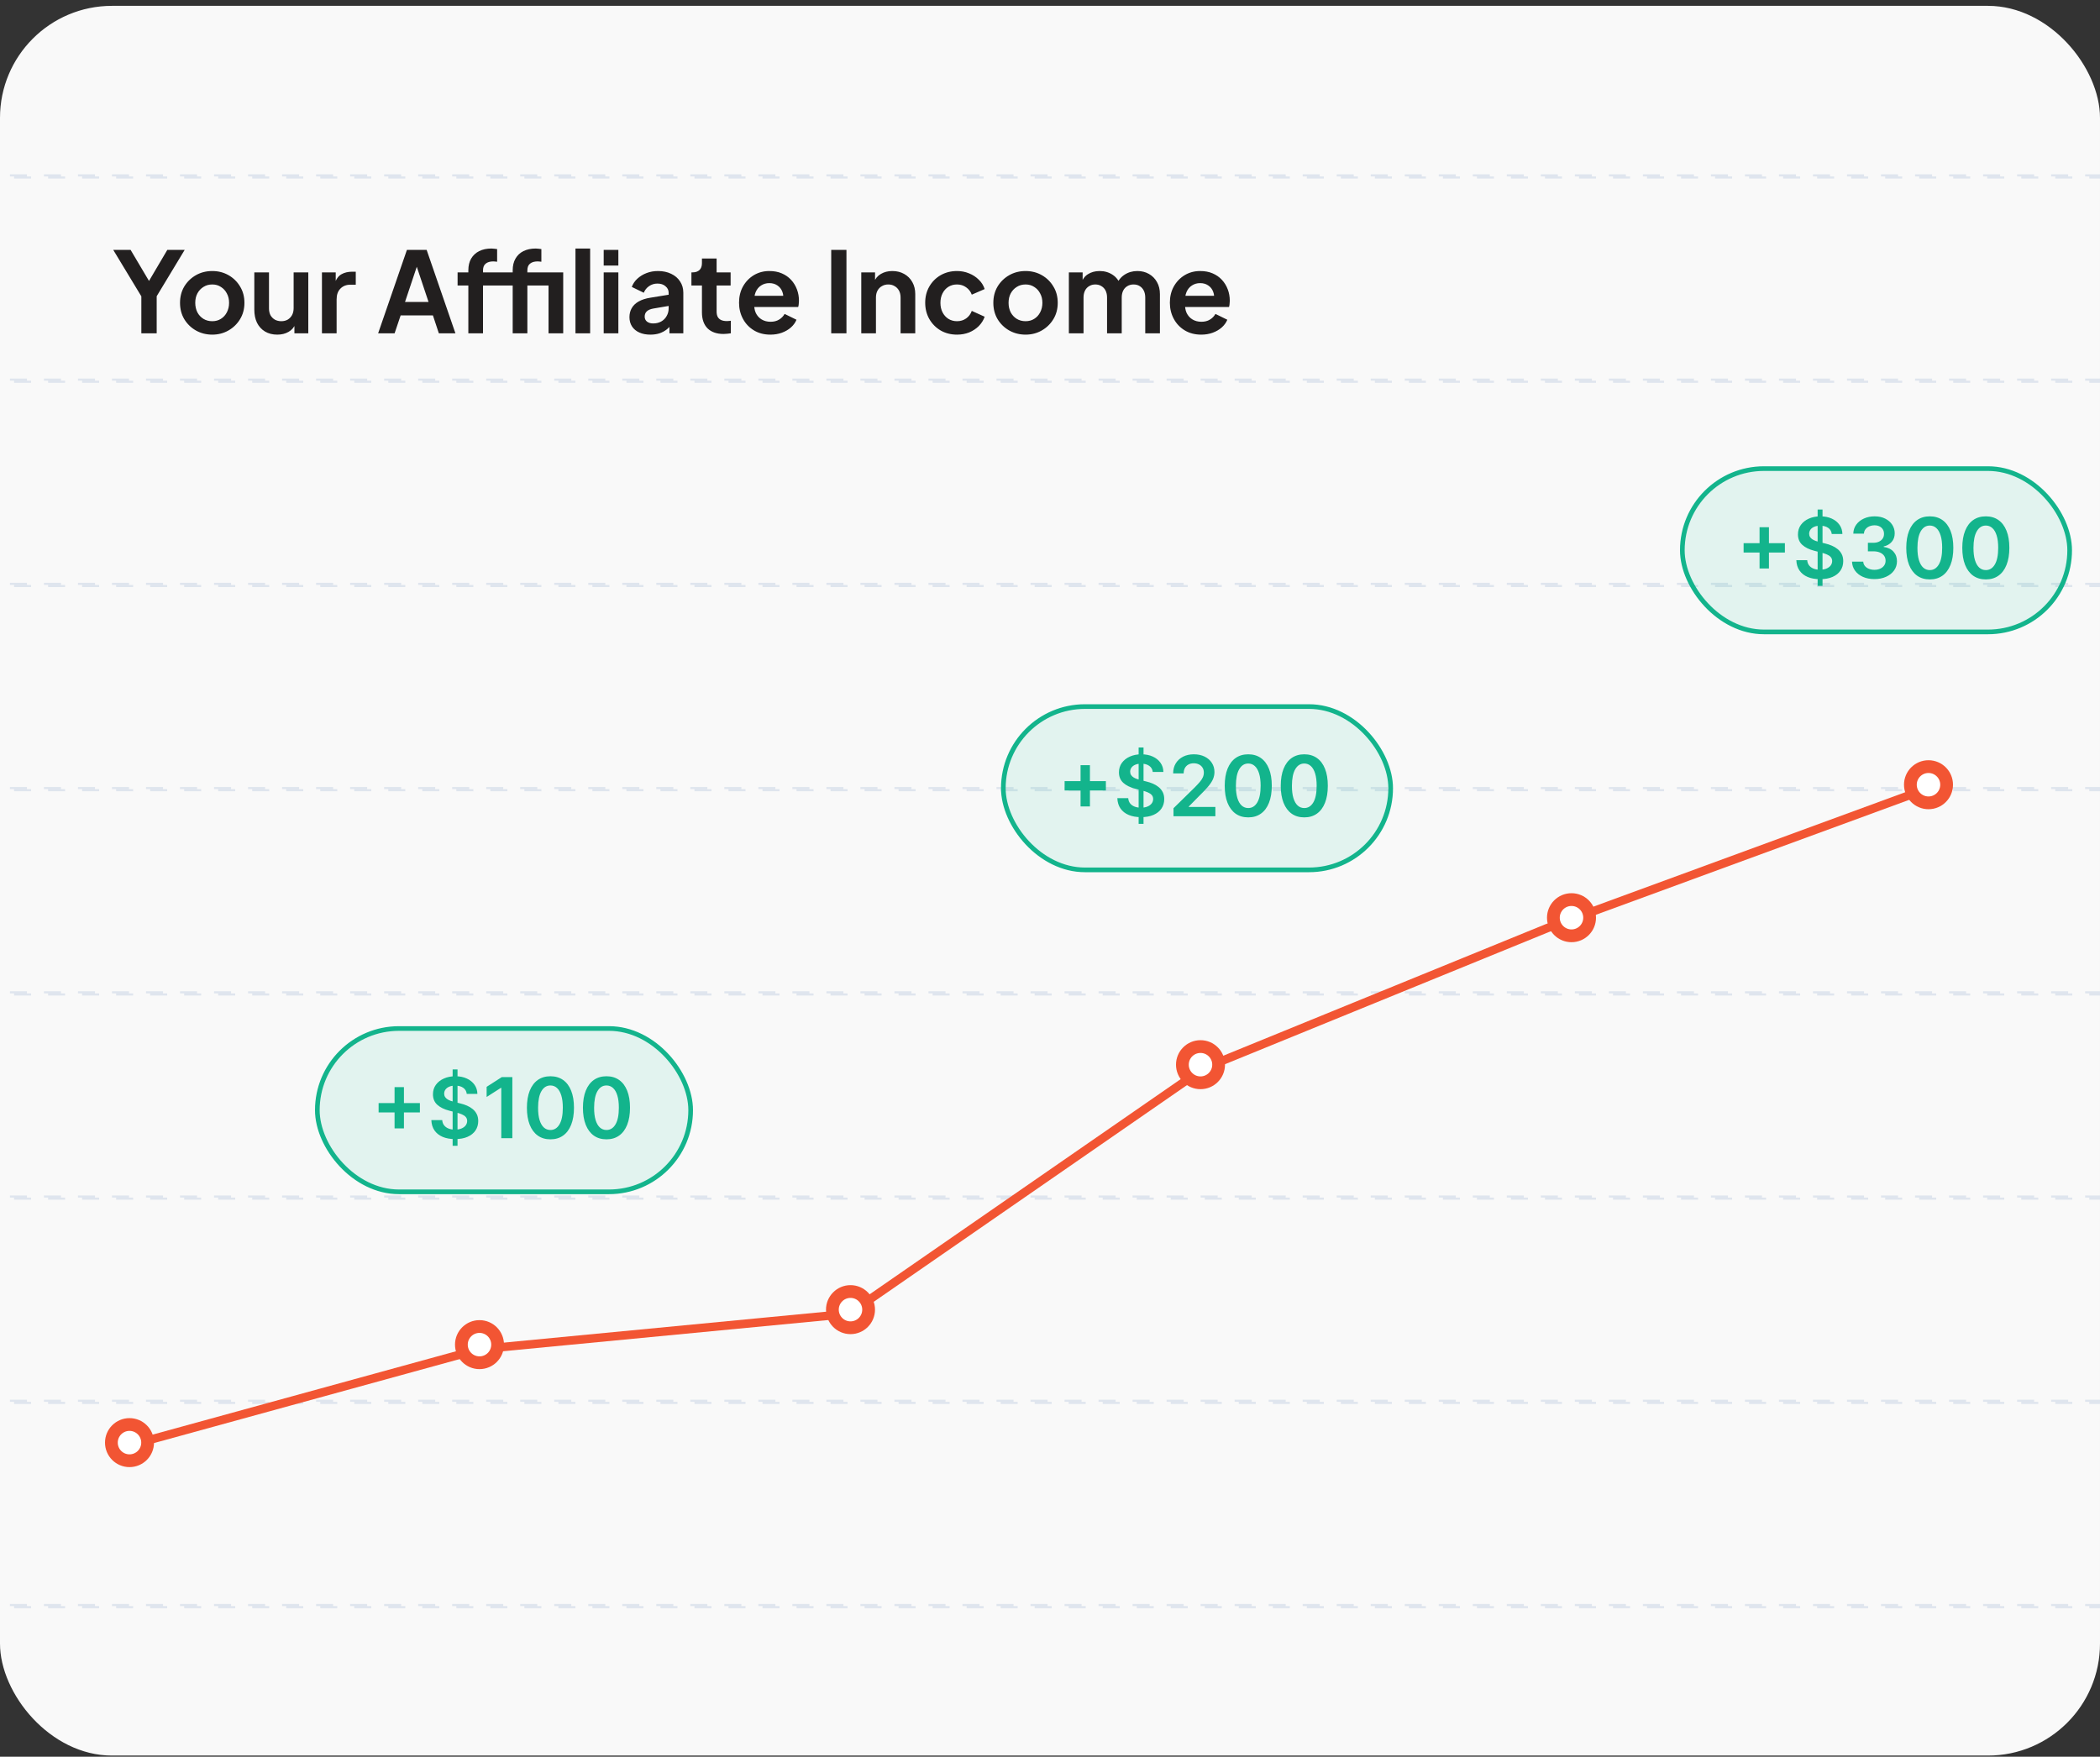
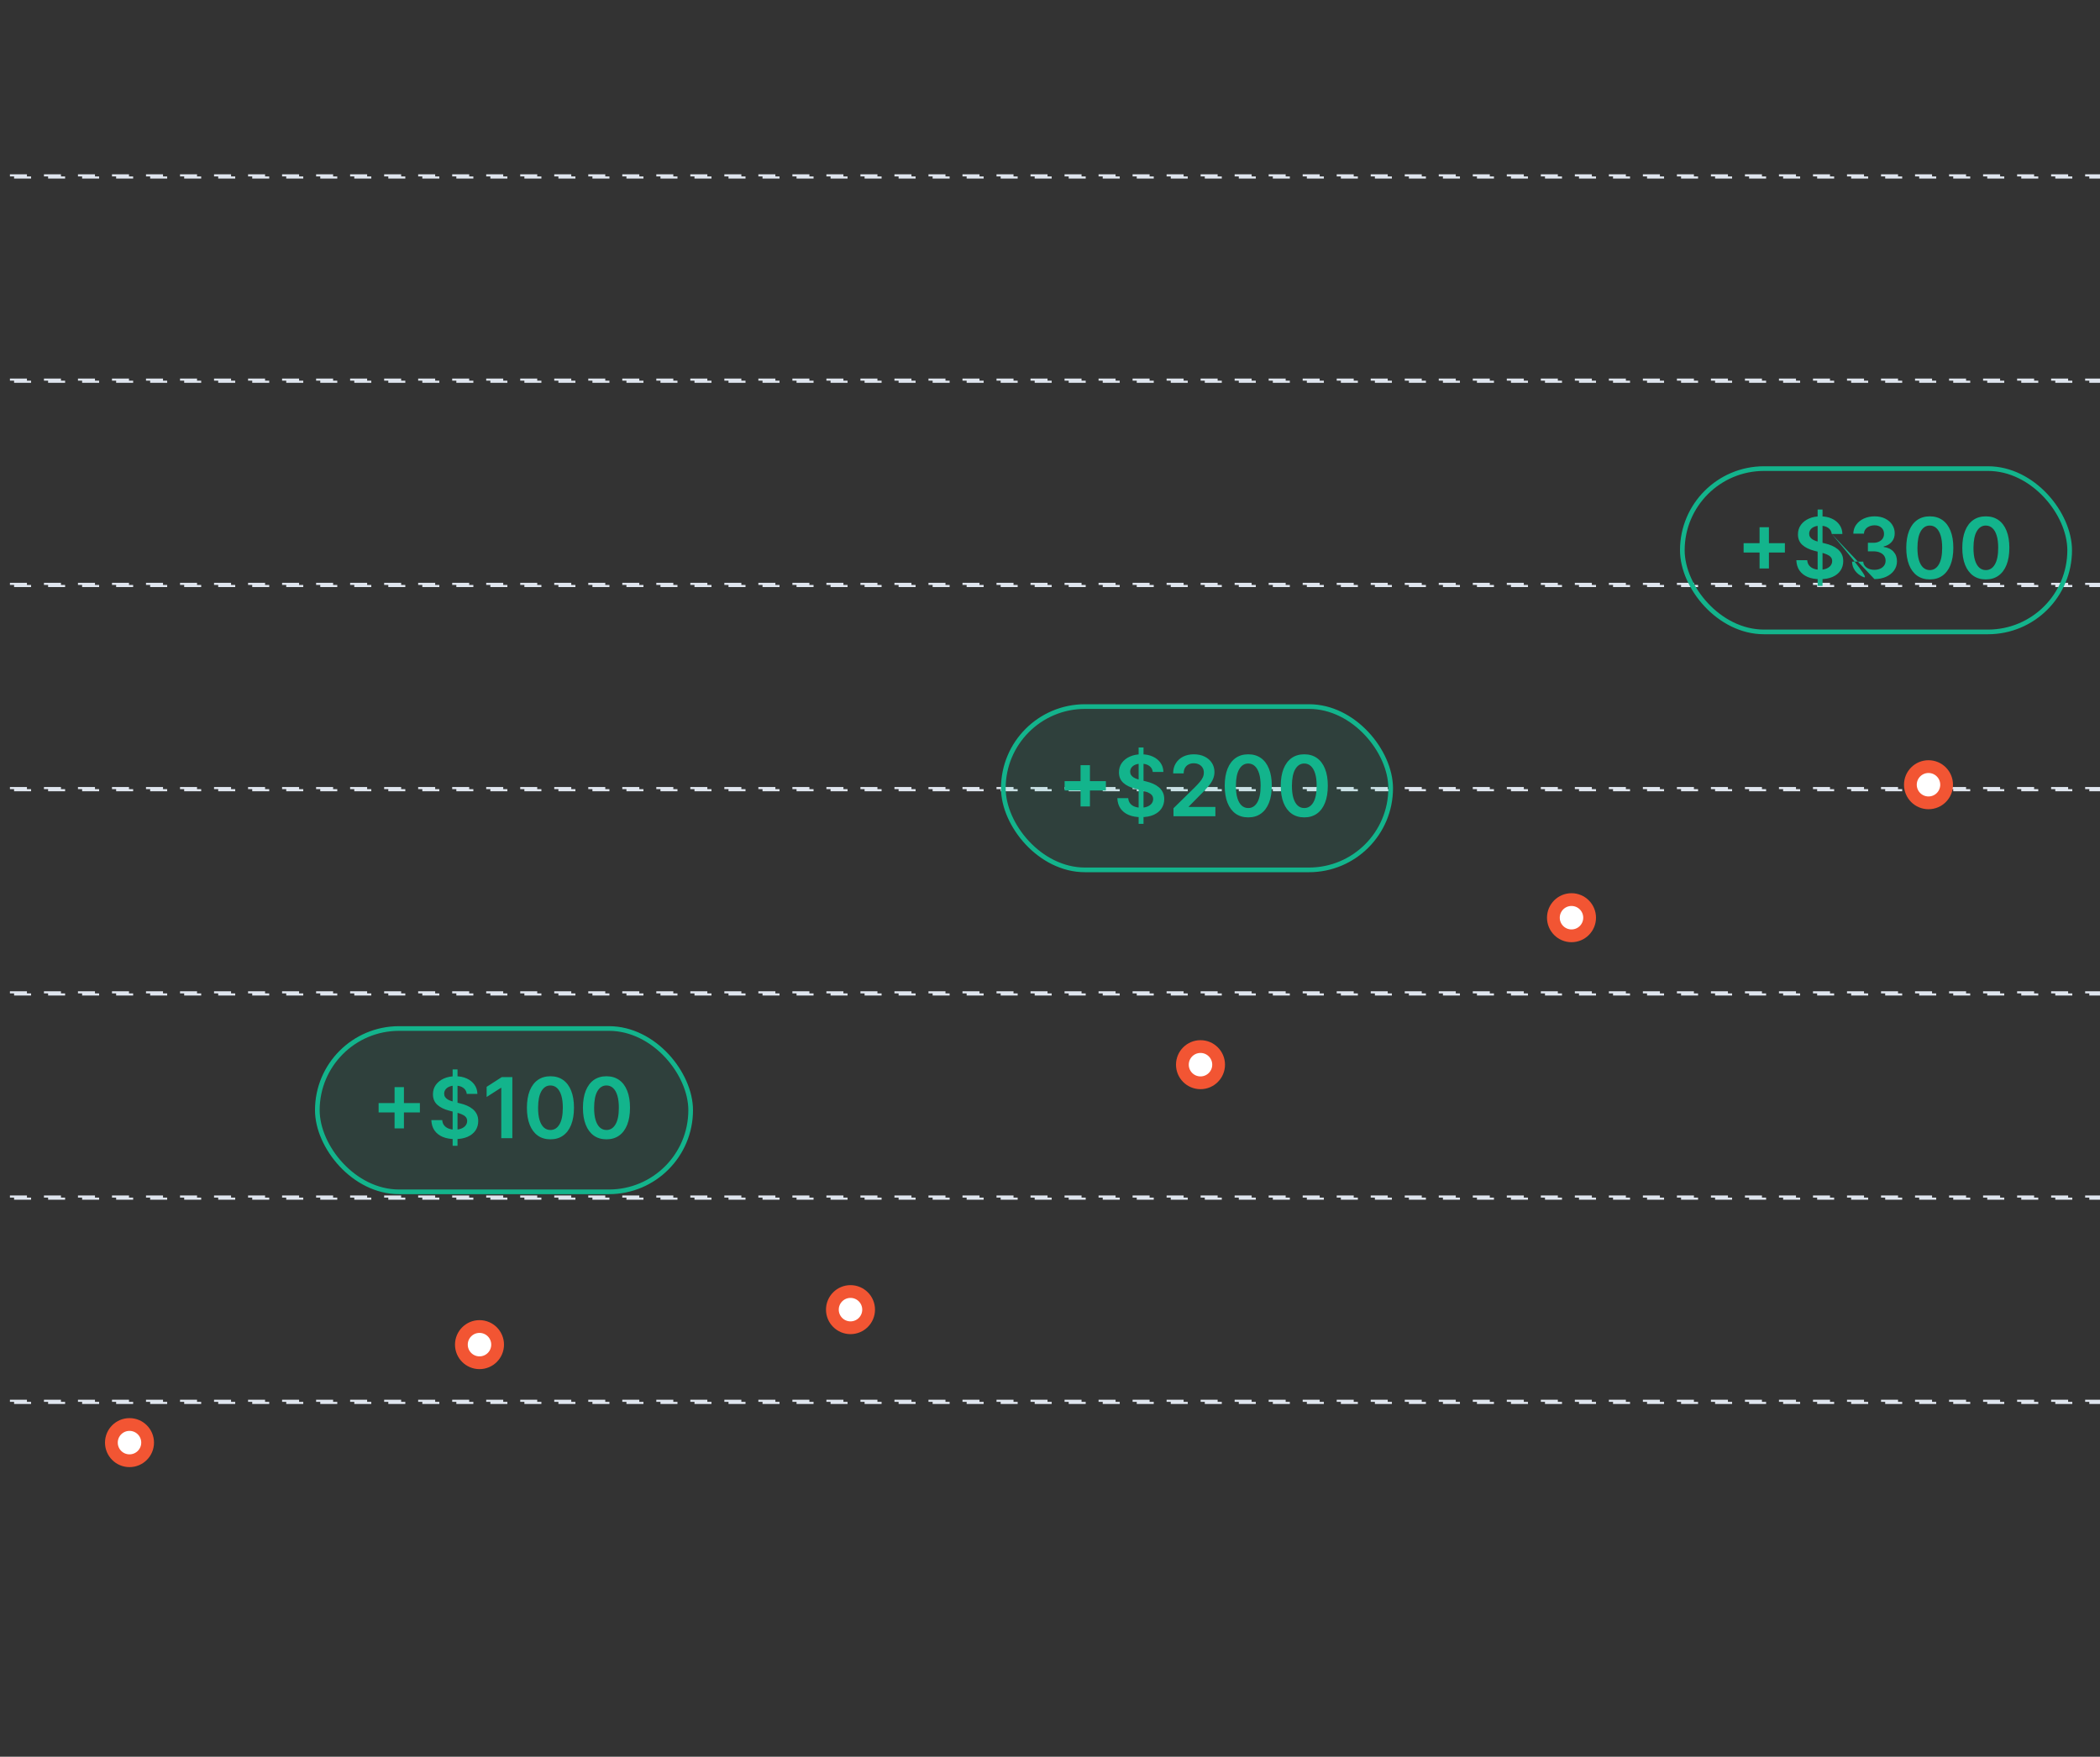
<svg xmlns="http://www.w3.org/2000/svg" width="300" height="251" viewBox="0 0 300 251" fill="none">
  <rect x="0" y="0" width="300" height="251" fill="#333333" stroke="none" />
  <g clip-path="url(#clip0_6637_5029)">
-     <rect y="0.836" width="300" height="250" rx="16" fill="#F9F9F9" />
    <rect x="-3.442" y="25.058" width="322.12" height="0.304" stroke="#DFE5EE" stroke-width="0.304" stroke-dasharray="2.43 2.43" />
    <rect x="-3.442" y="54.238" width="322.12" height="0.304" stroke="#DFE5EE" stroke-width="0.304" stroke-dasharray="2.43 2.43" />
    <rect x="-3.442" y="83.42" width="322.12" height="0.304" stroke="#DFE5EE" stroke-width="0.304" stroke-dasharray="2.43 2.43" />
    <rect x="-3.442" y="112.601" width="322.12" height="0.304" stroke="#DFE5EE" stroke-width="0.304" stroke-dasharray="2.43 2.43" />
    <rect x="-3.442" y="141.781" width="322.12" height="0.304" stroke="#DFE5EE" stroke-width="0.304" stroke-dasharray="2.43 2.43" />
    <rect x="-3.442" y="170.963" width="322.12" height="0.304" stroke="#DFE5EE" stroke-width="0.304" stroke-dasharray="2.43 2.43" />
    <rect x="-3.442" y="200.144" width="322.12" height="0.304" stroke="#DFE5EE" stroke-width="0.304" stroke-dasharray="2.43 2.43" />
-     <rect x="-3.442" y="229.324" width="322.12" height="0.304" stroke="#DFE5EE" stroke-width="0.304" stroke-dasharray="2.43 2.43" />
    <rect x="143.333" y="100.954" width="55.333" height="23.333" rx="11.667" fill="#13B48C" fill-opacity="0.1" />
    <rect x="143.333" y="100.954" width="55.333" height="23.333" rx="11.667" stroke="#13B48C" stroke-width="0.667" />
    <path d="M154.366 115.223V109.326H155.705V115.223H154.366ZM152.087 112.944V111.605H157.984V112.944H152.087ZM162.662 117.712V106.803H163.361V117.712H162.662ZM164.678 110.293C164.638 109.921 164.471 109.631 164.175 109.424C163.882 109.216 163.502 109.113 163.033 109.113C162.703 109.113 162.421 109.162 162.185 109.262C161.949 109.361 161.769 109.496 161.644 109.667C161.519 109.837 161.455 110.032 161.452 110.25C161.452 110.432 161.493 110.59 161.576 110.723C161.661 110.857 161.776 110.971 161.921 111.064C162.066 111.155 162.226 111.232 162.402 111.294C162.578 111.357 162.756 111.409 162.935 111.452L163.753 111.657C164.083 111.733 164.4 111.837 164.703 111.968C165.01 112.098 165.284 112.263 165.526 112.462C165.77 112.661 165.963 112.901 166.105 113.182C166.248 113.463 166.319 113.793 166.319 114.171C166.319 114.682 166.188 115.132 165.926 115.522C165.665 115.908 165.287 116.211 164.793 116.429C164.301 116.645 163.706 116.753 163.007 116.753C162.328 116.753 161.739 116.648 161.239 116.438C160.742 116.228 160.353 115.921 160.071 115.517C159.793 115.114 159.642 114.623 159.62 114.043H161.175C161.198 114.347 161.292 114.6 161.456 114.801C161.621 115.003 161.836 115.154 162.1 115.253C162.367 115.353 162.665 115.402 162.995 115.402C163.338 115.402 163.64 115.351 163.898 115.249C164.159 115.144 164.364 114.999 164.512 114.814C164.659 114.627 164.735 114.408 164.738 114.158C164.735 113.931 164.668 113.743 164.537 113.596C164.407 113.445 164.223 113.32 163.988 113.221C163.755 113.118 163.482 113.027 163.169 112.948L162.176 112.692C161.458 112.507 160.89 112.228 160.472 111.853C160.057 111.475 159.85 110.973 159.85 110.348C159.85 109.834 159.989 109.384 160.267 108.998C160.549 108.611 160.931 108.311 161.414 108.098C161.897 107.882 162.444 107.775 163.054 107.775C163.674 107.775 164.216 107.882 164.682 108.098C165.151 108.311 165.519 108.608 165.786 108.989C166.053 109.367 166.191 109.801 166.199 110.293H164.678ZM167.643 116.621V115.479L170.673 112.509C170.962 112.216 171.204 111.956 171.397 111.729C171.59 111.502 171.735 111.282 171.832 111.069C171.928 110.855 171.977 110.628 171.977 110.387C171.977 110.111 171.914 109.875 171.789 109.679C171.664 109.48 171.492 109.327 171.273 109.219C171.055 109.111 170.806 109.057 170.528 109.057C170.241 109.057 169.989 109.117 169.773 109.236C169.558 109.353 169.39 109.519 169.271 109.735C169.154 109.951 169.096 110.208 169.096 110.506H167.592C167.592 109.952 167.718 109.471 167.971 109.061C168.224 108.652 168.572 108.336 169.015 108.111C169.461 107.887 169.972 107.775 170.549 107.775C171.134 107.775 171.648 107.884 172.092 108.103C172.535 108.321 172.879 108.621 173.123 109.002C173.37 109.382 173.494 109.817 173.494 110.306C173.494 110.632 173.431 110.953 173.306 111.269C173.181 111.584 172.961 111.934 172.646 112.317C172.333 112.701 171.894 113.165 171.329 113.711L169.825 115.24V115.3H173.626V116.621H167.643ZM178.322 116.787C177.62 116.787 177.018 116.61 176.515 116.255C176.015 115.897 175.63 115.381 175.36 114.708C175.093 114.032 174.96 113.218 174.96 112.266C174.962 111.314 175.097 110.505 175.364 109.837C175.634 109.167 176.019 108.655 176.519 108.303C177.022 107.951 177.623 107.775 178.322 107.775C179.021 107.775 179.621 107.951 180.124 108.303C180.627 108.655 181.012 109.167 181.279 109.837C181.549 110.507 181.684 111.317 181.684 112.266C181.684 113.221 181.549 114.036 181.279 114.712C181.012 115.385 180.627 115.9 180.124 116.255C179.624 116.61 179.023 116.787 178.322 116.787ZM178.322 115.453C178.867 115.453 179.298 115.185 179.613 114.648C179.931 114.108 180.09 113.314 180.09 112.266C180.09 111.573 180.018 110.99 179.873 110.519C179.728 110.047 179.523 109.692 179.259 109.453C178.995 109.212 178.683 109.091 178.322 109.091C177.779 109.091 177.35 109.361 177.035 109.901C176.719 110.438 176.56 111.226 176.558 112.266C176.555 112.962 176.624 113.547 176.766 114.022C176.911 114.496 177.116 114.854 177.38 115.096C177.644 115.334 177.958 115.453 178.322 115.453ZM186.326 116.787C185.624 116.787 185.022 116.61 184.519 116.255C184.019 115.897 183.634 115.381 183.364 114.708C183.097 114.032 182.963 113.218 182.963 112.266C182.966 111.314 183.101 110.505 183.368 109.837C183.638 109.167 184.023 108.655 184.523 108.303C185.026 107.951 185.627 107.775 186.326 107.775C187.025 107.775 187.625 107.951 188.128 108.303C188.631 108.655 189.016 109.167 189.283 109.837C189.553 110.507 189.688 111.317 189.688 112.266C189.688 113.221 189.553 114.036 189.283 114.712C189.016 115.385 188.631 115.9 188.128 116.255C187.628 116.61 187.027 116.787 186.326 116.787ZM186.326 115.453C186.871 115.453 187.301 115.185 187.617 114.648C187.935 114.108 188.094 113.314 188.094 112.266C188.094 111.573 188.022 110.99 187.877 110.519C187.732 110.047 187.527 109.692 187.263 109.453C186.999 109.212 186.686 109.091 186.326 109.091C185.783 109.091 185.354 109.361 185.039 109.901C184.723 110.438 184.564 111.226 184.561 112.266C184.559 112.962 184.628 113.547 184.77 114.022C184.915 114.496 185.12 114.854 185.384 115.096C185.648 115.334 185.962 115.453 186.326 115.453Z" fill="#13B48C" />
-     <rect x="240.333" y="66.954" width="55.333" height="23.333" rx="11.667" fill="#13B48C" fill-opacity="0.1" />
    <rect x="240.333" y="66.954" width="55.333" height="23.333" rx="11.667" stroke="#13B48C" stroke-width="0.667" />
-     <path d="M251.366 81.223V75.326H252.705V81.223H251.366ZM249.087 78.944V77.606H254.984V78.944H249.087ZM259.662 83.712V72.803H260.361V83.712H259.662ZM261.678 76.293C261.638 75.921 261.471 75.631 261.175 75.424C260.882 75.216 260.502 75.113 260.033 75.113C259.703 75.113 259.421 75.162 259.185 75.262C258.949 75.361 258.769 75.496 258.644 75.666C258.519 75.837 258.455 76.032 258.452 76.25C258.452 76.432 258.493 76.59 258.576 76.723C258.661 76.857 258.776 76.971 258.921 77.064C259.066 77.155 259.226 77.232 259.402 77.294C259.578 77.357 259.756 77.409 259.935 77.452L260.753 77.657C261.083 77.733 261.4 77.837 261.703 77.968C262.01 78.098 262.284 78.263 262.526 78.462C262.77 78.661 262.963 78.901 263.105 79.182C263.248 79.463 263.319 79.793 263.319 80.171C263.319 80.682 263.188 81.132 262.926 81.522C262.665 81.908 262.287 82.211 261.793 82.429C261.301 82.645 260.706 82.753 260.007 82.753C259.328 82.753 258.739 82.648 258.239 82.438C257.742 82.228 257.353 81.921 257.071 81.517C256.793 81.114 256.642 80.623 256.62 80.043H258.175C258.198 80.347 258.292 80.6 258.456 80.802C258.621 81.003 258.836 81.154 259.1 81.253C259.367 81.353 259.665 81.402 259.995 81.402C260.338 81.402 260.64 81.351 260.898 81.249C261.159 81.144 261.364 80.999 261.512 80.814C261.659 80.627 261.735 80.408 261.738 80.158C261.735 79.931 261.668 79.743 261.537 79.596C261.407 79.445 261.223 79.32 260.988 79.221C260.755 79.118 260.482 79.027 260.169 78.948L259.176 78.692C258.458 78.507 257.89 78.228 257.472 77.853C257.057 77.475 256.85 76.973 256.85 76.348C256.85 75.834 256.989 75.384 257.267 74.998C257.549 74.611 257.931 74.311 258.414 74.098C258.897 73.882 259.444 73.775 260.054 73.775C260.674 73.775 261.216 73.882 261.682 74.098C262.151 74.311 262.519 74.608 262.786 74.989C263.053 75.367 263.191 75.802 263.199 76.293H261.678ZM267.775 82.74C267.161 82.74 266.616 82.635 266.138 82.425C265.664 82.215 265.289 81.922 265.013 81.547C264.738 81.172 264.592 80.739 264.575 80.248H266.177C266.191 80.483 266.269 80.689 266.411 80.865C266.553 81.039 266.742 81.174 266.978 81.27C267.214 81.367 267.478 81.415 267.771 81.415C268.083 81.415 268.36 81.361 268.602 81.253C268.843 81.142 269.032 80.989 269.168 80.793C269.305 80.597 269.371 80.371 269.369 80.115C269.371 79.851 269.303 79.618 269.164 79.416C269.025 79.215 268.823 79.057 268.559 78.944C268.298 78.83 267.982 78.773 267.613 78.773H266.842V77.554H267.613C267.917 77.554 268.183 77.502 268.41 77.397C268.64 77.291 268.82 77.144 268.951 76.954C269.082 76.76 269.146 76.537 269.143 76.284C269.146 76.037 269.09 75.823 268.977 75.641C268.866 75.456 268.708 75.313 268.504 75.211C268.302 75.108 268.065 75.057 267.792 75.057C267.525 75.057 267.278 75.106 267.05 75.202C266.823 75.299 266.64 75.436 266.501 75.615C266.362 75.791 266.288 76.002 266.279 76.246H264.758C264.769 75.757 264.91 75.329 265.18 74.959C265.452 74.587 265.816 74.297 266.271 74.09C266.725 73.88 267.235 73.775 267.8 73.775C268.383 73.775 268.888 73.884 269.317 74.103C269.749 74.319 270.083 74.61 270.319 74.976C270.555 75.343 270.673 75.748 270.673 76.191C270.675 76.682 270.531 77.094 270.238 77.427C269.948 77.759 269.567 77.976 269.096 78.079V78.147C269.71 78.232 270.18 78.459 270.506 78.829C270.836 79.195 270.999 79.651 270.996 80.196C270.996 80.685 270.857 81.123 270.579 81.509C270.303 81.892 269.923 82.194 269.437 82.412C268.954 82.631 268.4 82.74 267.775 82.74ZM275.685 82.787C274.983 82.787 274.381 82.61 273.878 82.255C273.378 81.897 272.993 81.381 272.723 80.708C272.456 80.032 272.323 79.218 272.323 78.266C272.326 77.314 272.461 76.505 272.728 75.837C272.998 75.166 273.382 74.655 273.882 74.303C274.385 73.951 274.986 73.775 275.685 73.775C276.384 73.775 276.985 73.951 277.488 74.303C277.99 74.655 278.375 75.166 278.642 75.837C278.912 76.507 279.047 77.317 279.047 78.266C279.047 79.221 278.912 80.036 278.642 80.712C278.375 81.385 277.99 81.9 277.488 82.255C276.988 82.61 276.387 82.787 275.685 82.787ZM275.685 81.454C276.23 81.454 276.661 81.185 276.976 80.648C277.294 80.108 277.453 79.314 277.453 78.266C277.453 77.573 277.381 76.99 277.236 76.519C277.091 76.047 276.887 75.692 276.623 75.454C276.358 75.212 276.046 75.091 275.685 75.091C275.142 75.091 274.713 75.361 274.398 75.901C274.083 76.438 273.924 77.226 273.921 78.266C273.918 78.962 273.988 79.547 274.13 80.022C274.275 80.496 274.479 80.854 274.743 81.096C275.007 81.334 275.321 81.454 275.685 81.454ZM283.689 82.787C282.987 82.787 282.385 82.61 281.882 82.255C281.382 81.897 280.997 81.381 280.727 80.708C280.46 80.032 280.327 79.218 280.327 78.266C280.33 77.314 280.464 76.505 280.732 75.837C281.001 75.166 281.386 74.655 281.886 74.303C282.389 73.951 282.99 73.775 283.689 73.775C284.388 73.775 284.989 73.951 285.491 74.303C285.994 74.655 286.379 75.166 286.646 75.837C286.916 76.507 287.051 77.317 287.051 78.266C287.051 79.221 286.916 80.036 286.646 80.712C286.379 81.385 285.994 81.9 285.491 82.255C284.991 82.61 284.391 82.787 283.689 82.787ZM283.689 81.454C284.234 81.454 284.665 81.185 284.98 80.648C285.298 80.108 285.457 79.314 285.457 78.266C285.457 77.573 285.385 76.99 285.24 76.519C285.095 76.047 284.891 75.692 284.626 75.454C284.362 75.212 284.05 75.091 283.689 75.091C283.146 75.091 282.717 75.361 282.402 75.901C282.087 76.438 281.928 77.226 281.925 78.266C281.922 78.962 281.991 79.547 282.134 80.022C282.278 80.496 282.483 80.854 282.747 81.096C283.011 81.334 283.325 81.454 283.689 81.454Z" fill="#13B48C" />
+     <path d="M251.366 81.223V75.326H252.705V81.223H251.366ZM249.087 78.944V77.606H254.984V78.944H249.087ZM259.662 83.712V72.803H260.361V83.712H259.662ZM261.678 76.293C261.638 75.921 261.471 75.631 261.175 75.424C260.882 75.216 260.502 75.113 260.033 75.113C259.703 75.113 259.421 75.162 259.185 75.262C258.949 75.361 258.769 75.496 258.644 75.666C258.519 75.837 258.455 76.032 258.452 76.25C258.452 76.432 258.493 76.59 258.576 76.723C258.661 76.857 258.776 76.971 258.921 77.064C259.066 77.155 259.226 77.232 259.402 77.294C259.578 77.357 259.756 77.409 259.935 77.452L260.753 77.657C261.083 77.733 261.4 77.837 261.703 77.968C262.01 78.098 262.284 78.263 262.526 78.462C262.77 78.661 262.963 78.901 263.105 79.182C263.248 79.463 263.319 79.793 263.319 80.171C263.319 80.682 263.188 81.132 262.926 81.522C262.665 81.908 262.287 82.211 261.793 82.429C261.301 82.645 260.706 82.753 260.007 82.753C259.328 82.753 258.739 82.648 258.239 82.438C257.742 82.228 257.353 81.921 257.071 81.517C256.793 81.114 256.642 80.623 256.62 80.043H258.175C258.198 80.347 258.292 80.6 258.456 80.802C258.621 81.003 258.836 81.154 259.1 81.253C259.367 81.353 259.665 81.402 259.995 81.402C260.338 81.402 260.64 81.351 260.898 81.249C261.159 81.144 261.364 80.999 261.512 80.814C261.659 80.627 261.735 80.408 261.738 80.158C261.735 79.931 261.668 79.743 261.537 79.596C261.407 79.445 261.223 79.32 260.988 79.221C260.755 79.118 260.482 79.027 260.169 78.948L259.176 78.692C258.458 78.507 257.89 78.228 257.472 77.853C257.057 77.475 256.85 76.973 256.85 76.348C256.85 75.834 256.989 75.384 257.267 74.998C257.549 74.611 257.931 74.311 258.414 74.098C258.897 73.882 259.444 73.775 260.054 73.775C260.674 73.775 261.216 73.882 261.682 74.098C262.151 74.311 262.519 74.608 262.786 74.989C263.053 75.367 263.191 75.802 263.199 76.293H261.678ZC267.161 82.74 266.616 82.635 266.138 82.425C265.664 82.215 265.289 81.922 265.013 81.547C264.738 81.172 264.592 80.739 264.575 80.248H266.177C266.191 80.483 266.269 80.689 266.411 80.865C266.553 81.039 266.742 81.174 266.978 81.27C267.214 81.367 267.478 81.415 267.771 81.415C268.083 81.415 268.36 81.361 268.602 81.253C268.843 81.142 269.032 80.989 269.168 80.793C269.305 80.597 269.371 80.371 269.369 80.115C269.371 79.851 269.303 79.618 269.164 79.416C269.025 79.215 268.823 79.057 268.559 78.944C268.298 78.83 267.982 78.773 267.613 78.773H266.842V77.554H267.613C267.917 77.554 268.183 77.502 268.41 77.397C268.64 77.291 268.82 77.144 268.951 76.954C269.082 76.76 269.146 76.537 269.143 76.284C269.146 76.037 269.09 75.823 268.977 75.641C268.866 75.456 268.708 75.313 268.504 75.211C268.302 75.108 268.065 75.057 267.792 75.057C267.525 75.057 267.278 75.106 267.05 75.202C266.823 75.299 266.64 75.436 266.501 75.615C266.362 75.791 266.288 76.002 266.279 76.246H264.758C264.769 75.757 264.91 75.329 265.18 74.959C265.452 74.587 265.816 74.297 266.271 74.09C266.725 73.88 267.235 73.775 267.8 73.775C268.383 73.775 268.888 73.884 269.317 74.103C269.749 74.319 270.083 74.61 270.319 74.976C270.555 75.343 270.673 75.748 270.673 76.191C270.675 76.682 270.531 77.094 270.238 77.427C269.948 77.759 269.567 77.976 269.096 78.079V78.147C269.71 78.232 270.18 78.459 270.506 78.829C270.836 79.195 270.999 79.651 270.996 80.196C270.996 80.685 270.857 81.123 270.579 81.509C270.303 81.892 269.923 82.194 269.437 82.412C268.954 82.631 268.4 82.74 267.775 82.74ZM275.685 82.787C274.983 82.787 274.381 82.61 273.878 82.255C273.378 81.897 272.993 81.381 272.723 80.708C272.456 80.032 272.323 79.218 272.323 78.266C272.326 77.314 272.461 76.505 272.728 75.837C272.998 75.166 273.382 74.655 273.882 74.303C274.385 73.951 274.986 73.775 275.685 73.775C276.384 73.775 276.985 73.951 277.488 74.303C277.99 74.655 278.375 75.166 278.642 75.837C278.912 76.507 279.047 77.317 279.047 78.266C279.047 79.221 278.912 80.036 278.642 80.712C278.375 81.385 277.99 81.9 277.488 82.255C276.988 82.61 276.387 82.787 275.685 82.787ZM275.685 81.454C276.23 81.454 276.661 81.185 276.976 80.648C277.294 80.108 277.453 79.314 277.453 78.266C277.453 77.573 277.381 76.99 277.236 76.519C277.091 76.047 276.887 75.692 276.623 75.454C276.358 75.212 276.046 75.091 275.685 75.091C275.142 75.091 274.713 75.361 274.398 75.901C274.083 76.438 273.924 77.226 273.921 78.266C273.918 78.962 273.988 79.547 274.13 80.022C274.275 80.496 274.479 80.854 274.743 81.096C275.007 81.334 275.321 81.454 275.685 81.454ZM283.689 82.787C282.987 82.787 282.385 82.61 281.882 82.255C281.382 81.897 280.997 81.381 280.727 80.708C280.46 80.032 280.327 79.218 280.327 78.266C280.33 77.314 280.464 76.505 280.732 75.837C281.001 75.166 281.386 74.655 281.886 74.303C282.389 73.951 282.99 73.775 283.689 73.775C284.388 73.775 284.989 73.951 285.491 74.303C285.994 74.655 286.379 75.166 286.646 75.837C286.916 76.507 287.051 77.317 287.051 78.266C287.051 79.221 286.916 80.036 286.646 80.712C286.379 81.385 285.994 81.9 285.491 82.255C284.991 82.61 284.391 82.787 283.689 82.787ZM283.689 81.454C284.234 81.454 284.665 81.185 284.98 80.648C285.298 80.108 285.457 79.314 285.457 78.266C285.457 77.573 285.385 76.99 285.24 76.519C285.095 76.047 284.891 75.692 284.626 75.454C284.362 75.212 284.05 75.091 283.689 75.091C283.146 75.091 282.717 75.361 282.402 75.901C282.087 76.438 281.928 77.226 281.925 78.266C281.922 78.962 281.991 79.547 282.134 80.022C282.278 80.496 282.483 80.854 282.747 81.096C283.011 81.334 283.325 81.454 283.689 81.454Z" fill="#13B48C" />
    <rect x="45.333" y="146.954" width="53.333" height="23.333" rx="11.667" fill="#13B48C" fill-opacity="0.1" />
    <rect x="45.333" y="146.954" width="53.333" height="23.333" rx="11.667" stroke="#13B48C" stroke-width="0.667" />
    <path d="M56.367 161.223V155.326H57.705V161.223H56.367ZM54.087 158.944V157.605H59.984V158.944H54.087ZM64.662 163.712V152.803H65.361V163.712H64.662ZM66.678 156.293C66.638 155.921 66.471 155.631 66.175 155.424C65.882 155.216 65.502 155.113 65.033 155.113C64.704 155.113 64.421 155.162 64.185 155.262C63.949 155.361 63.769 155.496 63.644 155.667C63.519 155.837 63.455 156.032 63.452 156.25C63.452 156.432 63.493 156.59 63.576 156.723C63.661 156.857 63.776 156.971 63.921 157.064C64.066 157.155 64.226 157.232 64.402 157.294C64.579 157.357 64.756 157.409 64.935 157.452L65.753 157.657C66.083 157.733 66.4 157.837 66.704 157.968C67.01 158.098 67.284 158.263 67.526 158.462C67.77 158.661 67.963 158.901 68.106 159.182C68.248 159.463 68.319 159.793 68.319 160.171C68.319 160.682 68.188 161.132 67.927 161.522C67.665 161.908 67.287 162.211 66.793 162.429C66.302 162.645 65.706 162.753 65.007 162.753C64.329 162.753 63.739 162.648 63.239 162.438C62.742 162.228 62.353 161.921 62.071 161.517C61.793 161.114 61.642 160.623 61.62 160.043H63.175C63.198 160.347 63.291 160.6 63.456 160.801C63.621 161.003 63.836 161.154 64.1 161.253C64.367 161.353 64.665 161.402 64.995 161.402C65.338 161.402 65.64 161.351 65.898 161.249C66.159 161.144 66.364 160.999 66.512 160.814C66.659 160.627 66.735 160.408 66.738 160.158C66.735 159.931 66.668 159.743 66.537 159.596C66.407 159.445 66.223 159.32 65.988 159.221C65.755 159.118 65.482 159.027 65.169 158.948L64.177 158.692C63.458 158.507 62.89 158.228 62.472 157.853C62.057 157.475 61.85 156.973 61.85 156.348C61.85 155.834 61.989 155.384 62.267 154.998C62.549 154.611 62.931 154.311 63.414 154.098C63.897 153.882 64.444 153.775 65.054 153.775C65.674 153.775 66.216 153.882 66.682 154.098C67.151 154.311 67.519 154.608 67.786 154.989C68.053 155.367 68.191 155.801 68.199 156.293H66.678ZM73.192 153.894V162.621H71.612V155.432H71.56L69.519 156.736V155.287L71.688 153.894H73.192ZM78.634 162.787C77.933 162.787 77.33 162.61 76.827 162.255C76.327 161.897 75.942 161.381 75.673 160.708C75.406 160.032 75.272 159.218 75.272 158.266C75.275 157.314 75.41 156.505 75.677 155.837C75.947 155.167 76.332 154.655 76.832 154.303C77.335 153.951 77.935 153.775 78.634 153.775C79.333 153.775 79.934 153.951 80.437 154.303C80.94 154.655 81.325 155.167 81.592 155.837C81.862 156.507 81.996 157.317 81.996 158.266C81.996 159.221 81.862 160.036 81.592 160.712C81.325 161.385 80.94 161.9 80.437 162.255C79.937 162.61 79.336 162.787 78.634 162.787ZM78.634 161.453C79.18 161.453 79.61 161.185 79.925 160.648C80.244 160.108 80.403 159.314 80.403 158.266C80.403 157.573 80.33 156.99 80.185 156.519C80.04 156.047 79.836 155.692 79.572 155.453C79.308 155.212 78.995 155.091 78.634 155.091C78.092 155.091 77.663 155.361 77.347 155.901C77.032 156.438 76.873 157.226 76.87 158.266C76.867 158.962 76.937 159.547 77.079 160.022C77.224 160.496 77.428 160.854 77.692 161.096C77.957 161.334 78.271 161.453 78.634 161.453ZM86.638 162.787C85.936 162.787 85.334 162.61 84.831 162.255C84.331 161.897 83.946 161.381 83.677 160.708C83.409 160.032 83.276 159.218 83.276 158.266C83.279 157.314 83.414 156.505 83.681 155.837C83.951 155.167 84.336 154.655 84.836 154.303C85.338 153.951 85.939 153.775 86.638 153.775C87.337 153.775 87.938 153.951 88.441 154.303C88.944 154.655 89.329 155.167 89.596 155.837C89.865 156.507 90 157.317 90 158.266C90 159.221 89.865 160.036 89.596 160.712C89.329 161.385 88.944 161.9 88.441 162.255C87.941 162.61 87.34 162.787 86.638 162.787ZM86.638 161.453C87.184 161.453 87.614 161.185 87.929 160.648C88.248 160.108 88.407 159.314 88.407 158.266C88.407 157.573 88.334 156.99 88.189 156.519C88.044 156.047 87.84 155.692 87.576 155.453C87.311 155.212 86.999 155.091 86.638 155.091C86.096 155.091 85.666 155.361 85.351 155.901C85.036 156.438 84.877 157.226 84.874 158.266C84.871 158.962 84.941 159.547 85.083 160.022C85.228 160.496 85.432 160.854 85.696 161.096C85.961 161.334 86.275 161.453 86.638 161.453Z" fill="#13B48C" />
-     <path d="M18.445 206.532L68.502 192.776L121.278 187.713L172 152.621L221 132.621L275.5 112.621" stroke="#F25533" stroke-width="1.216" stroke-linecap="round" stroke-linejoin="round" />
    <circle cx="68.5" cy="192.121" r="2.588" fill="white" stroke="#F25533" stroke-width="1.824" />
    <circle cx="18.5" cy="206.121" r="2.588" fill="white" stroke="#F25533" stroke-width="1.824" />
    <circle cx="121.5" cy="187.121" r="2.588" fill="white" stroke="#F25533" stroke-width="1.824" />
    <circle cx="171.5" cy="152.121" r="2.588" fill="white" stroke="#F25533" stroke-width="1.824" />
    <circle cx="224.5" cy="131.121" r="2.588" fill="white" stroke="#F25533" stroke-width="1.824" />
    <circle cx="275.5" cy="112.121" r="2.588" fill="white" stroke="#F25533" stroke-width="1.824" />
-     <path d="M20.192 47.621V42.341L16.176 35.701H18.656L21.728 40.885H20.848L23.904 35.701H26.384L22.384 42.325V47.621H20.192ZM30.326 47.813C29.472 47.813 28.694 47.616 27.99 47.221C27.296 46.826 26.742 46.288 26.326 45.605C25.92 44.922 25.718 44.144 25.718 43.269C25.718 42.394 25.92 41.616 26.326 40.933C26.742 40.25 27.296 39.712 27.99 39.317C28.683 38.922 29.462 38.725 30.326 38.725C31.179 38.725 31.952 38.922 32.646 39.317C33.339 39.712 33.888 40.25 34.294 40.933C34.71 41.605 34.918 42.384 34.918 43.269C34.918 44.144 34.71 44.922 34.294 45.605C33.878 46.288 33.323 46.826 32.63 47.221C31.936 47.616 31.168 47.813 30.326 47.813ZM30.326 45.893C30.795 45.893 31.206 45.781 31.558 45.557C31.92 45.333 32.203 45.024 32.406 44.629C32.619 44.224 32.726 43.77 32.726 43.269C32.726 42.757 32.619 42.309 32.406 41.925C32.203 41.53 31.92 41.221 31.558 40.997C31.206 40.762 30.795 40.645 30.326 40.645C29.846 40.645 29.424 40.762 29.062 40.997C28.699 41.221 28.411 41.53 28.198 41.925C27.995 42.309 27.894 42.757 27.894 43.269C27.894 43.77 27.995 44.224 28.198 44.629C28.411 45.024 28.699 45.333 29.062 45.557C29.424 45.781 29.846 45.893 30.326 45.893ZM39.611 47.813C38.939 47.813 38.353 47.664 37.851 47.365C37.361 47.066 36.982 46.65 36.715 46.117C36.459 45.584 36.331 44.96 36.331 44.245V38.917H38.427V44.069C38.427 44.432 38.497 44.752 38.635 45.029C38.785 45.296 38.993 45.509 39.259 45.669C39.537 45.818 39.846 45.893 40.187 45.893C40.529 45.893 40.833 45.818 41.099 45.669C41.366 45.509 41.574 45.29 41.723 45.013C41.873 44.736 41.947 44.405 41.947 44.021V38.917H44.043V47.621H42.059V45.909L42.235 46.213C42.033 46.746 41.697 47.146 41.227 47.413C40.769 47.68 40.23 47.813 39.611 47.813ZM45.992 47.621V38.917H47.96V40.853L47.8 40.565C48.002 39.914 48.317 39.461 48.744 39.205C49.181 38.949 49.704 38.821 50.312 38.821H50.824V40.677H50.072C49.474 40.677 48.994 40.864 48.632 41.237C48.269 41.6 48.088 42.112 48.088 42.773V47.621H45.992ZM54.02 47.621L58.132 35.701H60.948L65.06 47.621H62.692L61.844 45.061H57.236L56.372 47.621H54.02ZM57.86 43.141H61.22L59.236 37.205H59.844L57.86 43.141ZM66.906 47.621V40.789H65.37V38.917H66.906V38.629C66.906 37.968 67.039 37.408 67.306 36.949C67.583 36.48 67.967 36.122 68.458 35.877C68.948 35.632 69.53 35.509 70.202 35.509C70.33 35.509 70.469 35.52 70.618 35.541C70.778 35.552 70.911 35.568 71.018 35.589V37.397C70.911 37.376 70.81 37.365 70.714 37.365C70.629 37.354 70.549 37.349 70.474 37.349C70.004 37.349 69.642 37.456 69.386 37.669C69.13 37.872 69.002 38.192 69.002 38.629V38.917H72.81V40.789H69.002V47.621H66.906ZM78.362 47.621V38.917H80.458V47.621H78.362ZM73.242 47.621V40.789H71.706V38.917H73.242V38.629C73.242 37.968 73.375 37.408 73.642 36.949C73.909 36.48 74.287 36.122 74.778 35.877C75.279 35.632 75.866 35.509 76.538 35.509C76.666 35.509 76.805 35.52 76.954 35.541C77.114 35.552 77.242 35.568 77.338 35.589V37.397C77.242 37.376 77.146 37.365 77.05 37.365C76.965 37.354 76.885 37.349 76.81 37.349C76.341 37.349 75.978 37.456 75.722 37.669C75.466 37.872 75.338 38.192 75.338 38.629V38.917H79.146V40.789H75.338V47.621H73.242ZM82.21 47.621V35.509H84.306V47.621H82.21ZM86.242 47.621V38.917H88.338V47.621H86.242ZM86.242 37.941V35.701H88.338V37.941H86.242ZM92.913 47.813C92.305 47.813 91.777 47.712 91.329 47.509C90.881 47.306 90.534 47.018 90.289 46.645C90.043 46.261 89.921 45.818 89.921 45.317C89.921 44.837 90.028 44.41 90.241 44.037C90.454 43.653 90.785 43.333 91.233 43.077C91.681 42.821 92.246 42.64 92.929 42.533L95.777 42.069V43.669L93.329 44.085C92.913 44.16 92.603 44.293 92.401 44.485C92.198 44.677 92.097 44.928 92.097 45.237C92.097 45.536 92.209 45.776 92.433 45.957C92.668 46.128 92.956 46.213 93.297 46.213C93.734 46.213 94.118 46.122 94.449 45.941C94.79 45.749 95.052 45.488 95.233 45.157C95.425 44.826 95.521 44.464 95.521 44.069V41.829C95.521 41.456 95.371 41.146 95.073 40.901C94.785 40.645 94.401 40.517 93.921 40.517C93.473 40.517 93.073 40.64 92.721 40.885C92.379 41.12 92.129 41.434 91.969 41.829L90.257 40.997C90.427 40.538 90.694 40.144 91.057 39.813C91.43 39.472 91.868 39.205 92.369 39.013C92.87 38.821 93.414 38.725 94.001 38.725C94.716 38.725 95.345 38.858 95.889 39.125C96.433 39.381 96.854 39.744 97.153 40.213C97.462 40.672 97.617 41.21 97.617 41.829V47.621H95.633V46.133L96.081 46.101C95.857 46.474 95.59 46.789 95.281 47.045C94.972 47.29 94.62 47.482 94.225 47.621C93.83 47.749 93.393 47.813 92.913 47.813ZM103.366 47.717C102.385 47.717 101.622 47.45 101.078 46.917C100.545 46.373 100.278 45.61 100.278 44.629V40.789H98.774V38.917H98.934C99.361 38.917 99.691 38.805 99.926 38.581C100.161 38.357 100.278 38.032 100.278 37.605V36.933H102.374V38.917H104.374V40.789H102.374V44.517C102.374 44.805 102.422 45.05 102.518 45.253C102.625 45.456 102.785 45.61 102.998 45.717C103.222 45.824 103.505 45.877 103.846 45.877C103.921 45.877 104.006 45.872 104.102 45.861C104.209 45.85 104.31 45.84 104.406 45.829V47.621C104.257 47.642 104.086 47.664 103.894 47.685C103.702 47.706 103.526 47.717 103.366 47.717ZM110.057 47.813C109.161 47.813 108.377 47.61 107.705 47.205C107.033 46.8 106.51 46.25 106.137 45.557C105.764 44.864 105.577 44.096 105.577 43.253C105.577 42.378 105.764 41.605 106.137 40.933C106.521 40.25 107.038 39.712 107.689 39.317C108.35 38.922 109.086 38.725 109.897 38.725C110.58 38.725 111.177 38.837 111.689 39.061C112.212 39.285 112.654 39.594 113.017 39.989C113.38 40.384 113.657 40.837 113.849 41.349C114.041 41.85 114.137 42.394 114.137 42.981C114.137 43.13 114.126 43.285 114.105 43.445C114.094 43.605 114.068 43.744 114.025 43.861H107.305V42.261H112.841L111.849 43.013C111.945 42.522 111.918 42.085 111.769 41.701C111.63 41.317 111.396 41.013 111.065 40.789C110.745 40.565 110.356 40.453 109.897 40.453C109.46 40.453 109.07 40.565 108.729 40.789C108.388 41.002 108.126 41.322 107.945 41.749C107.774 42.165 107.71 42.672 107.753 43.269C107.71 43.802 107.78 44.277 107.961 44.693C108.153 45.098 108.43 45.413 108.793 45.637C109.166 45.861 109.593 45.973 110.073 45.973C110.553 45.973 110.958 45.872 111.289 45.669C111.63 45.466 111.897 45.194 112.089 44.853L113.785 45.685C113.614 46.101 113.348 46.469 112.985 46.789C112.622 47.109 112.19 47.36 111.689 47.541C111.198 47.722 110.654 47.813 110.057 47.813ZM118.746 47.621V35.701H120.922V47.621H118.746ZM123.039 47.621V38.917H125.007V40.629L124.847 40.325C125.049 39.802 125.38 39.408 125.839 39.141C126.308 38.864 126.852 38.725 127.471 38.725C128.111 38.725 128.676 38.864 129.167 39.141C129.668 39.418 130.057 39.808 130.335 40.309C130.612 40.8 130.751 41.37 130.751 42.021V47.621H128.655V42.517C128.655 42.133 128.58 41.802 128.431 41.525C128.281 41.248 128.073 41.034 127.807 40.885C127.551 40.725 127.247 40.645 126.895 40.645C126.553 40.645 126.249 40.725 125.983 40.885C125.716 41.034 125.508 41.248 125.359 41.525C125.209 41.802 125.135 42.133 125.135 42.517V47.621H123.039ZM136.715 47.813C135.851 47.813 135.072 47.616 134.379 47.221C133.696 46.816 133.158 46.272 132.763 45.589C132.368 44.896 132.171 44.117 132.171 43.253C132.171 42.389 132.368 41.616 132.763 40.933C133.158 40.25 133.696 39.712 134.379 39.317C135.072 38.922 135.851 38.725 136.715 38.725C137.334 38.725 137.91 38.837 138.443 39.061C138.976 39.274 139.435 39.573 139.819 39.957C140.214 40.33 140.496 40.778 140.667 41.301L138.827 42.101C138.667 41.664 138.395 41.312 138.011 41.045C137.638 40.778 137.206 40.645 136.715 40.645C136.256 40.645 135.846 40.757 135.483 40.981C135.131 41.205 134.854 41.514 134.651 41.909C134.448 42.304 134.347 42.757 134.347 43.269C134.347 43.781 134.448 44.234 134.651 44.629C134.854 45.024 135.131 45.333 135.483 45.557C135.846 45.781 136.256 45.893 136.715 45.893C137.216 45.893 137.654 45.76 138.027 45.493C138.4 45.226 138.667 44.869 138.827 44.421L140.667 45.253C140.496 45.744 140.219 46.186 139.835 46.581C139.451 46.965 138.992 47.269 138.459 47.493C137.926 47.706 137.344 47.813 136.715 47.813ZM146.513 47.813C145.66 47.813 144.881 47.616 144.177 47.221C143.484 46.826 142.929 46.288 142.513 45.605C142.108 44.922 141.905 44.144 141.905 43.269C141.905 42.394 142.108 41.616 142.513 40.933C142.929 40.25 143.484 39.712 144.177 39.317C144.871 38.922 145.649 38.725 146.513 38.725C147.367 38.725 148.14 38.922 148.833 39.317C149.527 39.712 150.076 40.25 150.481 40.933C150.897 41.605 151.105 42.384 151.105 43.269C151.105 44.144 150.897 44.922 150.481 45.605C150.065 46.288 149.511 46.826 148.817 47.221C148.124 47.616 147.356 47.813 146.513 47.813ZM146.513 45.893C146.983 45.893 147.393 45.781 147.745 45.557C148.108 45.333 148.391 45.024 148.593 44.629C148.807 44.224 148.913 43.77 148.913 43.269C148.913 42.757 148.807 42.309 148.593 41.925C148.391 41.53 148.108 41.221 147.745 40.997C147.393 40.762 146.983 40.645 146.513 40.645C146.033 40.645 145.612 40.762 145.249 40.997C144.887 41.221 144.599 41.53 144.385 41.925C144.183 42.309 144.081 42.757 144.081 43.269C144.081 43.77 144.183 44.224 144.385 44.629C144.599 45.024 144.887 45.333 145.249 45.557C145.612 45.781 146.033 45.893 146.513 45.893ZM152.695 47.621V38.917H154.663V40.933L154.439 40.597C154.599 39.968 154.919 39.498 155.399 39.189C155.879 38.88 156.444 38.725 157.095 38.725C157.809 38.725 158.439 38.912 158.983 39.285C159.527 39.658 159.879 40.149 160.039 40.757L159.447 40.805C159.713 40.112 160.113 39.594 160.647 39.253C161.18 38.901 161.793 38.725 162.487 38.725C163.105 38.725 163.655 38.864 164.135 39.141C164.625 39.418 165.009 39.808 165.287 40.309C165.564 40.8 165.703 41.37 165.703 42.021V47.621H163.607V42.517C163.607 42.133 163.537 41.802 163.399 41.525C163.26 41.248 163.068 41.034 162.823 40.885C162.577 40.725 162.279 40.645 161.927 40.645C161.596 40.645 161.303 40.725 161.047 40.885C160.791 41.034 160.593 41.248 160.455 41.525C160.316 41.802 160.247 42.133 160.247 42.517V47.621H158.151V42.517C158.151 42.133 158.081 41.802 157.943 41.525C157.804 41.248 157.607 41.034 157.351 40.885C157.105 40.725 156.812 40.645 156.471 40.645C156.14 40.645 155.847 40.725 155.591 40.885C155.335 41.034 155.137 41.248 154.999 41.525C154.86 41.802 154.791 42.133 154.791 42.517V47.621H152.695ZM171.604 47.813C170.708 47.813 169.924 47.61 169.252 47.205C168.58 46.8 168.057 46.25 167.684 45.557C167.311 44.864 167.124 44.096 167.124 43.253C167.124 42.378 167.311 41.605 167.684 40.933C168.068 40.25 168.585 39.712 169.236 39.317C169.897 38.922 170.633 38.725 171.444 38.725C172.127 38.725 172.724 38.837 173.236 39.061C173.759 39.285 174.201 39.594 174.564 39.989C174.927 40.384 175.204 40.837 175.396 41.349C175.588 41.85 175.684 42.394 175.684 42.981C175.684 43.13 175.673 43.285 175.652 43.445C175.641 43.605 175.615 43.744 175.572 43.861H168.852V42.261H174.388L173.396 43.013C173.492 42.522 173.465 42.085 173.316 41.701C173.177 41.317 172.943 41.013 172.612 40.789C172.292 40.565 171.903 40.453 171.444 40.453C171.007 40.453 170.617 40.565 170.276 40.789C169.935 41.002 169.673 41.322 169.492 41.749C169.321 42.165 169.257 42.672 169.3 43.269C169.257 43.802 169.327 44.277 169.508 44.693C169.7 45.098 169.977 45.413 170.34 45.637C170.713 45.861 171.14 45.973 171.62 45.973C172.1 45.973 172.505 45.872 172.836 45.669C173.177 45.466 173.444 45.194 173.636 44.853L175.332 45.685C175.161 46.101 174.895 46.469 174.532 46.789C174.169 47.109 173.737 47.36 173.236 47.541C172.745 47.722 172.201 47.813 171.604 47.813Z" fill="#221F1F" />
  </g>
  <defs>
    <clipPath id="clip0_6637_5029">
      <rect y="0.836" width="300" height="250" rx="16" fill="white" />
    </clipPath>
  </defs>
</svg>